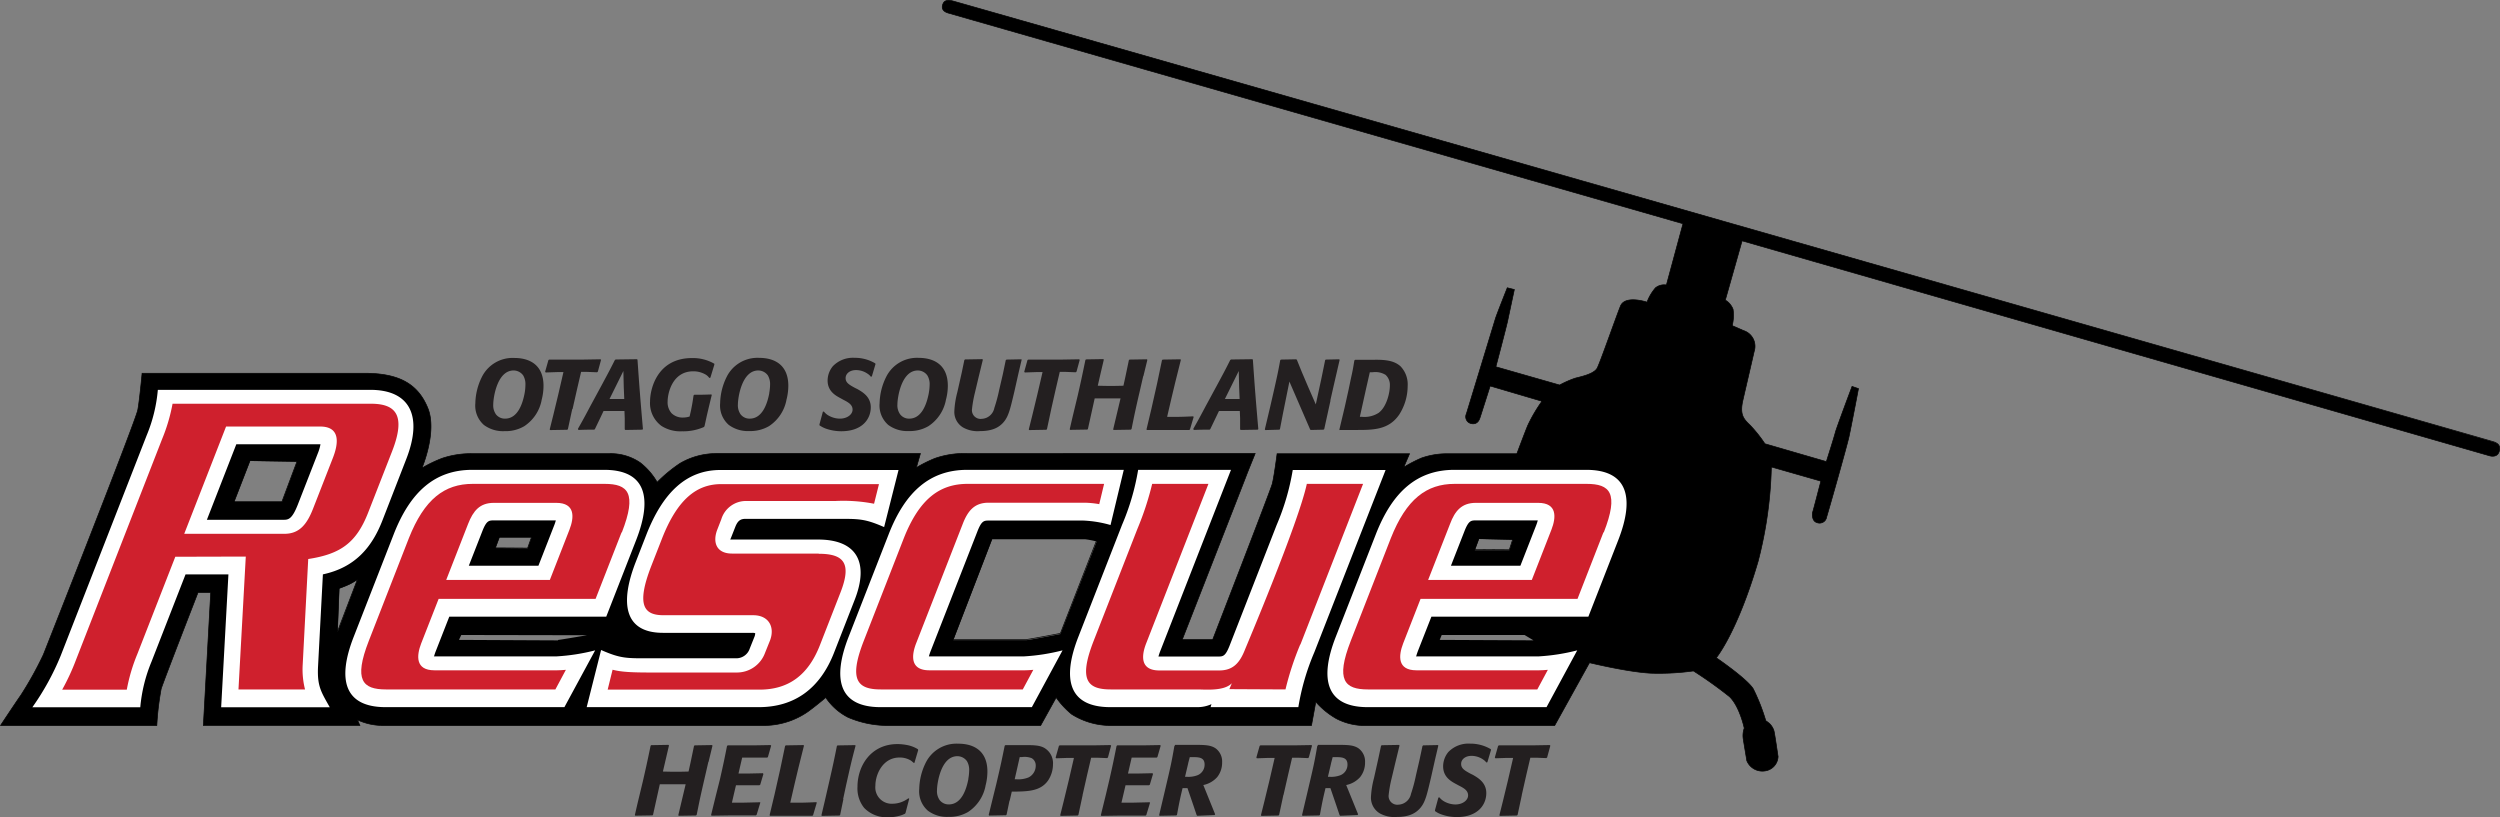
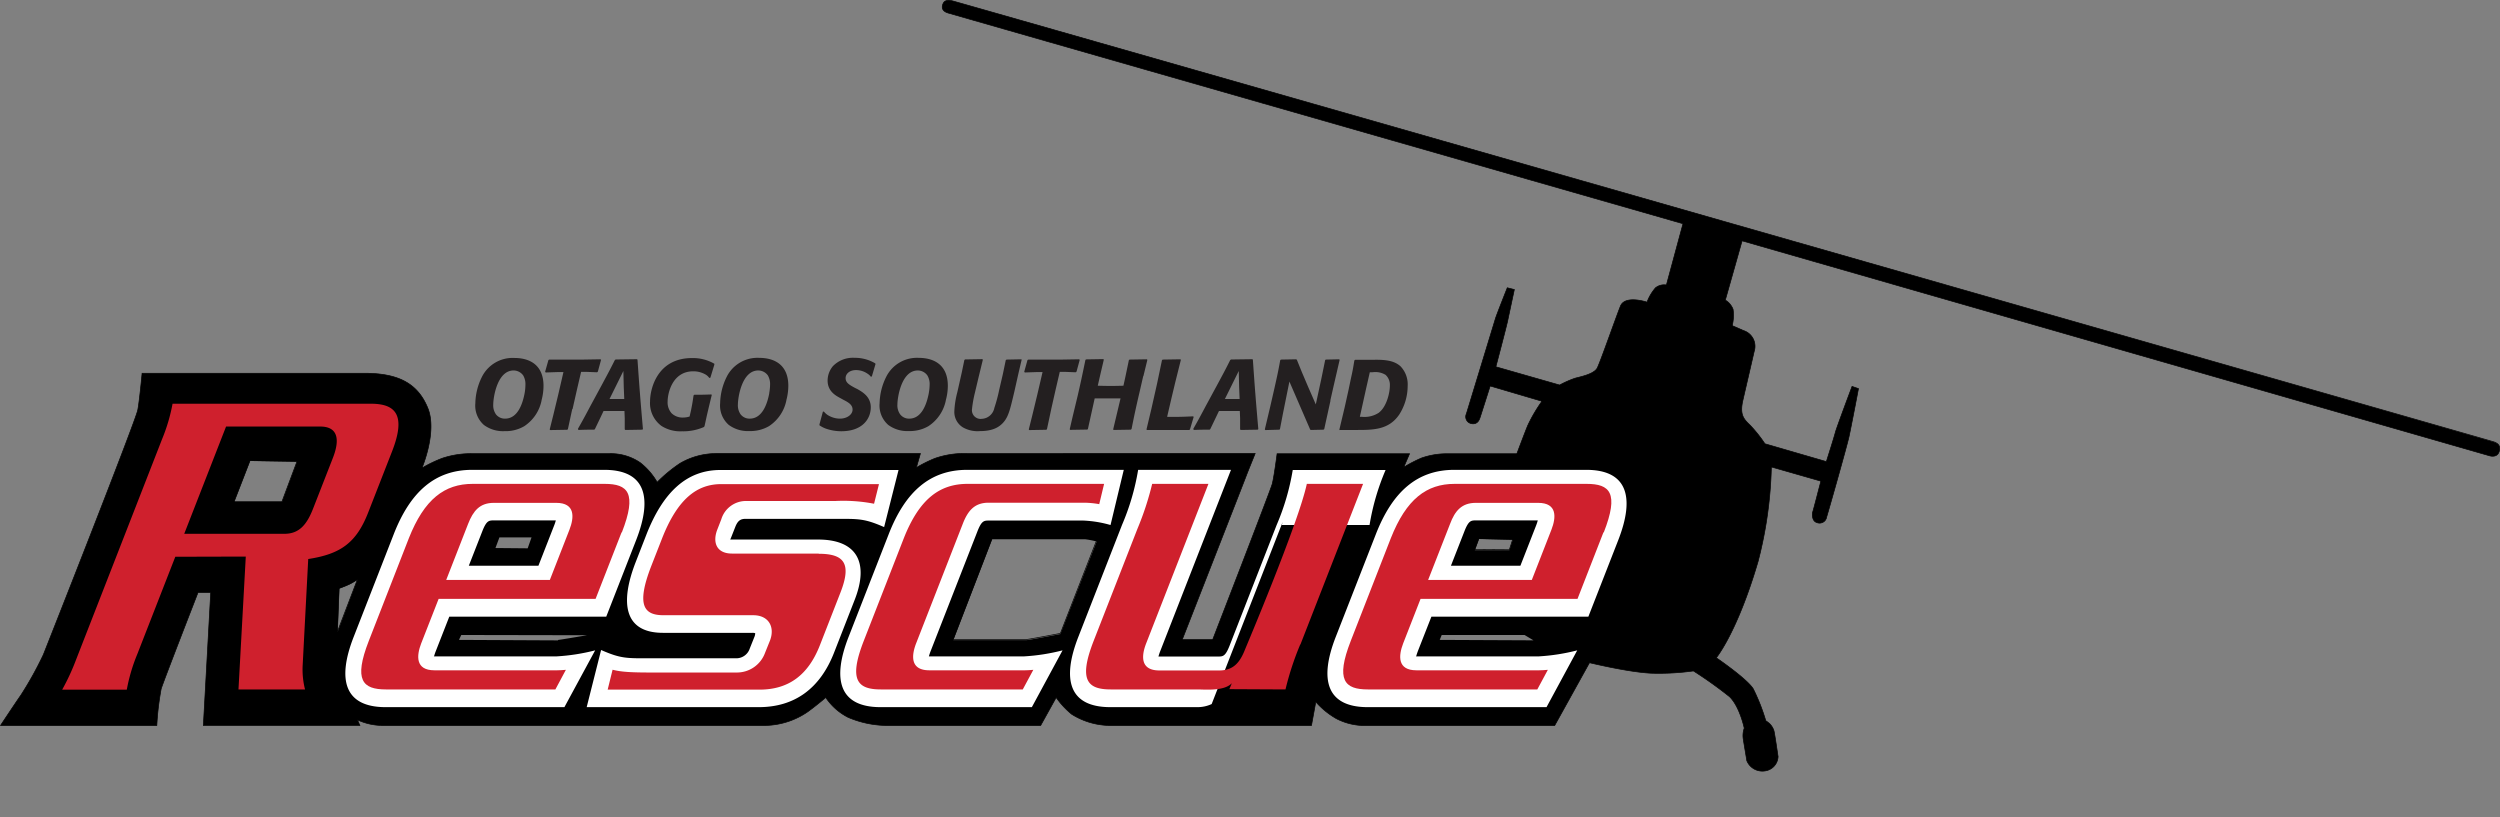
<svg xmlns="http://www.w3.org/2000/svg" id="Layer_1" data-name="Layer 1" viewBox="0 0 509.69 166.58">
  <rect x="0" y="0" width="509.69" height="166.58" fill="#808080" stroke="none" />
  <defs>
    <style>.cls-1{fill:none;stroke:#000;stroke-miterlimit:3.86;stroke-width:0.14px;}.cls-2{fill:#fff;}.cls-3{fill:#cf202d;}.cls-4{fill:#231f20;}</style>
  </defs>
  <path d="M-48.61,128C-50,127.5-361.45,38.4-362.79,38.08s-1.79.13-2,.8c-.31,1,.42,1.48,1.18,1.69l149.76,42.94L-217.23,96a2.82,2.82,0,0,0-2.22.58,9.56,9.56,0,0,0-1.73,2.92s-4.48-1.51-5.42.81c-.82,2-4.26,11.85-4.77,12.69-.71,1.18-3.31,1.7-4.45,2A20.84,20.84,0,0,0-239,116.4l-13-3.72s2.17-8.21,2.43-9.47,1.34-6.28,1.34-6.28l-1.44-.36s-2.18,5.48-2.43,6.31-5.79,19-5.91,19.38a1.42,1.42,0,0,0,1,2c1.42.3,1.74-1.09,1.85-1.41s2-6.26,2-6.26l10.56,3.11a31.45,31.45,0,0,0-2.89,4.92c-.59,1.41-2.23,5.79-2.23,5.79h-14.61a15.65,15.65,0,0,0-4.8.86,27.71,27.71,0,0,0-3.66,1.9l1.19-2.76h-27s-.62,4.79-1,6.18-12.13,31.71-12.13,31.71l-6.21,0s12.62-32.25,13-33.27,1.87-4.67,1.87-4.67H-359.9a18,18,0,0,0-6.48,1,27.28,27.28,0,0,0-3.77,1.88l.83-2.87h-41.61a14.58,14.58,0,0,0-7.4,2,29.74,29.74,0,0,0-4.66,3.85,13.72,13.72,0,0,0-3.47-4,10.57,10.57,0,0,0-6.27-1.83h-28a18.35,18.35,0,0,0-6.08.94,27,27,0,0,0-4.14,2s3.17-7.42,1.2-12.23-5.7-7.1-12.87-7.1H-528s-.53,5.66-.88,7.47c-.45,2.33-18.74,48.63-19.25,49.9a71.44,71.44,0,0,1-4.56,8.22c-1.39,2-4.17,6.21-4.17,6.21H-525a58.63,58.63,0,0,1,.89-7.46c.51-1.65,7.51-19.64,7.51-19.64h2.59l-1.5,27.1h31.91l-.5-1.14a12.26,12.26,0,0,0,4.95,1.14h78.38a15.73,15.73,0,0,0,8.48-2.79c1.9-1.38,3.67-2.91,3.67-2.91a12.08,12.08,0,0,0,4.56,4.05,20.48,20.48,0,0,0,7.48,1.65h31.78l3.16-5.7a16.63,16.63,0,0,0,3.17,3.42,14.91,14.91,0,0,0,7.47,2.28h41.41l.88-4.81a16.33,16.33,0,0,0,4.19,3.42,12.53,12.53,0,0,0,5.06,1.39H-240l7.09-12.79s8.23,2,12.79,2.15a51.38,51.38,0,0,0,8.4-.47,83.93,83.93,0,0,1,7.36,5.25c2.08,2,3,6.42,3,6.42a4.54,4.54,0,0,0-.22,2.12c.13.87.69,4.15.74,4.5a3.43,3.43,0,0,0,3.59,2.11,3.09,3.09,0,0,0,2.79-2.95c-.06-.3-.69-4.79-.86-5.31a3.54,3.54,0,0,0-.9-1.42c-.35-.3-.75-.58-.75-.58a39.76,39.76,0,0,0-2.56-6.5c-1.31-2.09-7.53-6.32-7.53-6.32s4.26-5.13,8.52-19.64a83.72,83.72,0,0,0,2.71-19.27l10.09,2.89s-1.55,6-1.66,6.28-.24,1.83.84,2.17a1.46,1.46,0,0,0,2-1.14c.28-.86,4.11-14.33,4.56-16.37s1.93-9.8,1.93-9.8l-1.31-.45s-3.2,8.51-3.42,9.41-1.82,5.92-1.82,5.92l-12.53-3.64a27.75,27.75,0,0,0-3-3.77c-1.31-1.26-2.17-2.1-1.48-5.12s2.16-9.31,2.29-9.91a3.37,3.37,0,0,0-2.18-4.28c-1.61-.71-2.29-1-2.29-1a8.87,8.87,0,0,0,.17-3.34,3.84,3.84,0,0,0-1.58-1.87L-201.8,87-49.49,130.8s1.5.54,2-.72C-47.21,129.31-47.19,128.41-48.61,128Zm-450.87,12.22h-9.76l3.25-8.36,9.58.15Zm11.33,26.52.35-8.86s1.11-.39,2-.81a12,12,0,0,0,1.7-1Zm33-19.28h6.55l-.79,2.23-6.57-.06Zm11.95,21c-.57,0-20.2-.1-20.2-.1l.47-1,25.64.05S-442.62,168.32-443.2,168.37Zm102.42-1.29s-6.43,1.24-6.94,1.24l-14.91,0,7.92-20.57,18.95,0a17.92,17.92,0,0,1,2.38.46Zm85.33-19.38,6.89.16-.68,2.12-7.05,0Zm-8,20.57.41-1h16.89l1.82,1.09Z" transform="translate(556.97 -37.9)" />
  <path class="cls-1" d="M-528,114s-.53,5.66-.88,7.47c-.45,2.33-18.74,48.63-19.25,49.9a71.44,71.44,0,0,1-4.56,8.22c-1.39,2-4.17,6.21-4.17,6.21H-525a58.63,58.63,0,0,1,.89-7.46c.51-1.65,7.51-19.64,7.51-19.64h2.59l-1.5,27.1h31.91l-.5-1.14a12.26,12.26,0,0,0,4.95,1.14h78.38a15.73,15.73,0,0,0,8.48-2.79c1.9-1.38,3.67-2.91,3.67-2.91a12.08,12.08,0,0,0,4.56,4.05,20.48,20.48,0,0,0,7.48,1.65h31.78l3.16-5.7a16.63,16.63,0,0,0,3.17,3.42,14.91,14.91,0,0,0,7.47,2.28h41.41l.88-4.81a16.33,16.33,0,0,0,4.19,3.42,12.53,12.53,0,0,0,5.06,1.39H-240l7.09-12.79s8.23,2,12.79,2.15a51.38,51.38,0,0,0,8.4-.47,83.93,83.93,0,0,1,7.36,5.25c2.08,2,3,6.42,3,6.42a4.54,4.54,0,0,0-.22,2.12c.13.87.69,4.15.74,4.5a3.43,3.43,0,0,0,3.59,2.11,3.09,3.09,0,0,0,2.79-2.95c-.06-.3-.69-4.79-.86-5.31a3.54,3.54,0,0,0-.9-1.42c-.35-.3-.75-.58-.75-.58a39.76,39.76,0,0,0-2.56-6.5c-1.31-2.09-7.53-6.32-7.53-6.32s4.26-5.13,8.52-19.64a83.72,83.72,0,0,0,2.71-19.27l10.09,2.89s-1.55,6-1.66,6.28-.24,1.83.84,2.17a1.46,1.46,0,0,0,2-1.14c.28-.86,4.11-14.33,4.56-16.37s1.93-9.8,1.93-9.8l-1.31-.45s-3.2,8.51-3.42,9.41-1.82,5.92-1.82,5.92l-12.53-3.64a27.75,27.75,0,0,0-3-3.77c-1.31-1.26-2.17-2.1-1.48-5.12s2.16-9.31,2.29-9.91a3.37,3.37,0,0,0-2.18-4.28c-1.61-.71-2.29-1-2.29-1a8.87,8.87,0,0,0,.17-3.34,3.84,3.84,0,0,0-1.58-1.87L-201.8,87-49.49,130.8s1.5.54,2-.72c.29-.77.31-1.67-1.11-2.12S-361.45,38.4-362.79,38.08s-1.79.13-2,.8c-.31,1,.42,1.48,1.18,1.69l149.76,42.94L-217.23,96a2.82,2.82,0,0,0-2.22.58,9.56,9.56,0,0,0-1.73,2.92s-4.48-1.51-5.42.81c-.82,2-4.26,11.85-4.77,12.69-.71,1.18-3.31,1.7-4.45,2A20.84,20.84,0,0,0-239,116.4l-13-3.72s2.17-8.21,2.43-9.47,1.34-6.28,1.34-6.28l-1.44-.36s-2.18,5.48-2.43,6.31-5.79,19-5.91,19.38a1.42,1.42,0,0,0,1,2c1.42.3,1.74-1.09,1.85-1.41s2-6.26,2-6.26l10.56,3.11a31.45,31.45,0,0,0-2.89,4.92c-.59,1.41-2.23,5.79-2.23,5.79h-14.61a15.65,15.65,0,0,0-4.8.86,27.71,27.71,0,0,0-3.66,1.9l1.19-2.76h-27s-.62,4.79-1,6.18-12.13,31.71-12.13,31.71l-6.21,0s12.62-32.25,13-33.27,1.87-4.67,1.87-4.67H-359.9a18,18,0,0,0-6.48,1,27.28,27.28,0,0,0-3.77,1.88l.83-2.87h-41.61a14.58,14.58,0,0,0-7.4,2,29.74,29.74,0,0,0-4.66,3.85,13.72,13.72,0,0,0-3.47-4,10.57,10.57,0,0,0-6.27-1.83h-28a18.35,18.35,0,0,0-6.08.94,27,27,0,0,0-4.14,2s3.17-7.42,1.2-12.23-5.7-7.1-12.87-7.1Z" transform="translate(556.97 -37.9)" />
-   <path class="cls-2" d="M-491.64,128.47h-17.15l-6,15.4h15.71c.95,0,1.7-.22,2.83-3.1l4.05-10.38a9.19,9.19,0,0,0,.57-1.92ZM-510.4,155h-8.74l-6.94,17.8a31.25,31.25,0,0,0-2.29,9.29h-22a52.53,52.53,0,0,0,5.76-10.47l17.54-44.95a31,31,0,0,0,2.28-9.29h43.31c8.18,0,10.73,5.42,7.34,14.11L-479,144c-2.15,5.52-5.6,9.6-12.14,11l-1,19c-.15,3.82.63,4.94,2.4,8.09h-22.14L-510.4,155Z" transform="translate(556.97 -37.9)" />
  <path class="cls-2" d="M-408.07,147.9h17.88c8,0,10.42,4.75,7.47,12.29l-4.2,10.76c-2.83,7.27-8,11.12-15.35,11.12h-35.09l2.94-11.65c4.09,1.79,5.19,1.69,10.1,1.69h17.5a2.88,2.88,0,0,0,2.71-2l1-2.5A2.14,2.14,0,0,0-403,167a1.48,1.48,0,0,0-.56-.08h-18.24c-8,0-8.8-6.16-5.54-14.5l2.13-5.47c3.37-8.64,8.19-13.23,15.1-13.23h36.33l-2.94,11.64c-4.08-1.78-5.18-1.68-10.09-1.68h-18.16c-1,0-1.59.35-2.1,1.66l-.83,2.11c-.09.22-.16.37-.21.48Z" transform="translate(556.97 -37.9)" />
  <path class="cls-2" d="M-468.53,171.72h25.06a40.88,40.88,0,0,0,7.84-1.23l-6.27,11.58h-36.45c-8.45,0-9.9-5.65-6.52-14.31l8.17-20.94c3.41-8.73,8.47-13.13,16-13.13h26.91c8.45,0,9.9,5.64,6.52,14.31l-6.1,15.62h-32l-2.74,7a10.28,10.28,0,0,0-.36,1.06ZM-443.65,144h-12.76c-.93,0-1.42.13-2.24,2.24l-2.74,7h14.19l3.2-8.19a8.09,8.09,0,0,0,.35-1.06Z" transform="translate(556.97 -37.9)" />
  <path class="cls-2" d="M-367.62,171.72h19.45a40.78,40.78,0,0,0,7.83-1.23l-6.26,11.58h-30.84c-8.45,0-9.91-5.65-6.53-14.31l8.18-20.94c3.4-8.73,8.47-13.13,16-13.13h31.93l-2.7,11.25a23.5,23.5,0,0,0-5.51-.91h-19.4c-.94,0-1.42.13-2.24,2.24l-9.53,24.39a10,10,0,0,0-.35,1.06Z" transform="translate(556.97 -37.9)" />
-   <path class="cls-2" d="M-309.94,181.44a6.84,6.84,0,0,1-3,.63h-17.66c-8.45,0-9.91-5.65-6.53-14.31l8.92-22.86a48.49,48.49,0,0,0,3.28-11.21H-306l-14.44,37a10,10,0,0,0-.35,1.06h12.26c.94,0,1.42-.12,2.25-2.23l9.59-24.59a48.49,48.49,0,0,0,3.28-11.21h18.93L-289,170.86a48.18,48.18,0,0,0-3.27,11.21h-17.89l.18-.63Z" transform="translate(556.97 -37.9)" />
+   <path class="cls-2" d="M-309.94,181.44a6.84,6.84,0,0,1-3,.63h-17.66c-8.45,0-9.91-5.65-6.53-14.31l8.92-22.86a48.49,48.49,0,0,0,3.28-11.21H-306l-14.44,37a10,10,0,0,0-.35,1.06h12.26c.94,0,1.42-.12,2.25-2.23l9.59-24.59a48.49,48.49,0,0,0,3.28-11.21h18.93a48.18,48.18,0,0,0-3.27,11.21h-17.89l.18-.63Z" transform="translate(556.97 -37.9)" />
  <path class="cls-2" d="M-268.3,171.72h25.06a40.66,40.66,0,0,0,7.83-1.23l-6.26,11.58h-36.45c-8.45,0-9.91-5.65-6.53-14.31l8.18-20.94c3.41-8.73,8.47-13.13,16-13.13h26.9c8.45,0,9.91,5.64,6.53,14.31l-6.1,15.62h-32l-2.75,7c-.15.41-.27.76-.35,1.06ZM-243.42,144h-12.76c-.93,0-1.42.13-2.24,2.24l-2.74,7H-247l3.2-8.19a10,10,0,0,0,.35-1.06Z" transform="translate(556.97 -37.9)" />
  <path class="cls-3" d="M-491.7,124.86c4.26,0,3.69,3.59,2.62,6.34l-4.05,10.37c-1.27,3.27-2.83,5.16-5.84,5.16h-20.44l8.53-21.87Zm-15.16,26.51-1.49,27.09h13.57a16.48,16.48,0,0,1-.48-5l1.13-21.59c6.54-1,9.8-3.26,12.22-9.47l4.88-12.49c2.9-7.44.7-9.7-4.33-9.7h-40.43a35.94,35.94,0,0,1-2.14,7.23l-17.55,45a45.49,45.49,0,0,1-2.81,6.06h13.17a35.75,35.75,0,0,1,2.14-7.23l7.75-19.86Z" transform="translate(556.97 -37.9)" />
  <path class="cls-3" d="M-390.07,150.76h-17.66c-3.2,0-4-2.32-3-4.89l.82-2.11a5.25,5.25,0,0,1,5.12-3.72h18.16a32.75,32.75,0,0,1,7.86.56l1-4h-32.17c-5,0-8.94,3.09-12.09,11.17l-2.14,5.47c-3.26,8.37-1.32,10.09,2.53,10.09h18.24c3.18,0,4.47,2.44,3.4,5.19l-1,2.49a6.1,6.1,0,0,1-5.72,4h-17.5c-3.92,0-6.06-.1-7.86-.57l-1,4.06h30.94c5.86,0,9.92-2.88,12.33-9.06l4.2-10.76c2.3-5.9.76-7.88-4.46-7.88Z" transform="translate(556.97 -37.9)" />
  <path class="cls-3" d="M-430.19,146.45c3.14-8.06,1.24-9.9-3.51-9.9h-26.91c-5.71,0-9.84,3.09-13,11.07l-8.17,20.94c-3.14,8.05-1.25,9.9,3.51,9.9h34.53l2.14-4c-.66.06-1.26.1-1.79.1h-25c-3.94,0-3.66-3-2.71-5.48l3.56-9.09h32l5.3-13.57Zm-31.35-1.73c1.05-2.69,2.39-4.3,5.25-4.3h12.72c3.94,0,3.66,3,2.7,5.47l-4,10.25H-466l4.46-11.42Z" transform="translate(556.97 -37.9)" />
  <path class="cls-3" d="M-332.87,140.71l1-4.16H-359.7c-5.71,0-9.84,3.09-13,11.07l-8.17,20.94c-3.14,8.05-1.25,9.9,3.51,9.9h28.91l2.15-4c-.66.06-1.26.1-1.79.1h-19.4c-3.94,0-3.66-3-2.71-5.48l9.52-24.39c1.05-2.69,2.4-4.3,5.26-4.3H-336a18.75,18.75,0,0,1,3.11.29Z" transform="translate(556.97 -37.9)" />
  <path class="cls-3" d="M-291.85,169.31l12.78-32.76h-11.47c-1.71,8-12.46,33.42-12.59,33.74-1.05,2.69-2.39,4.3-5.26,4.3H-320.6c-3.94,0-3.67-3-2.71-5.48l12.71-32.56h-11.47a59.81,59.81,0,0,1-3,9.15L-334,168.56c-3.14,8.05-1.25,9.9,3.51,9.9h17.66c1.55,0,5.43.4,7-1.27l-.5,1.21,11.44.06a59.45,59.45,0,0,1,3-9.15Z" transform="translate(556.97 -37.9)" />
  <path class="cls-3" d="M-230,146.45c3.15-8.06,1.25-9.9-3.5-9.9h-26.91c-5.71,0-9.84,3.09-13,11.07l-8.17,20.94c-3.14,8.05-1.25,9.9,3.51,9.9h34.52l2.15-4c-.66.06-1.26.1-1.79.1h-25c-3.94,0-3.66-3-2.71-5.48l3.55-9.09h32l5.29-13.57Zm-31.34-1.73c1-2.69,2.39-4.3,5.25-4.3h12.71c3.95,0,3.67,3,2.71,5.47l-4,10.25h-21.14l4.47-11.42Z" transform="translate(556.97 -37.9)" />
-   <polygon class="cls-1" points="101.81 109.52 101 111.69 107.57 111.74 108.36 109.52 101.81 109.52 101.81 109.52" />
  <polygon class="cls-1" points="301.51 109.8 300.68 112.03 307.72 112.08 308.4 109.95 301.51 109.8 301.51 109.8" />
  <path class="cls-1" d="M-354.71,147.7l-7.92,20.57,14.91,0c.51,0,6.94-1.24,6.94-1.24l7.4-19a17.92,17.92,0,0,0-2.38-.46l-18.95,0Z" transform="translate(556.97 -37.9)" />
  <path class="cls-1" d="M-487.8,157.84s1.11-.39,2-.81a12,12,0,0,0,1.7-1l-4.08,10.66.35-8.86Z" transform="translate(556.97 -37.9)" />
  <polygon class="cls-1" points="50.97 93.91 47.73 102.28 57.48 102.28 60.55 94.07 50.97 93.91 50.97 93.91" />
  <path class="cls-4" d="M-446.58,119.58a11.5,11.5,0,0,0,.42-3c0-4.56-3.18-5.7-5.92-5.7a7,7,0,0,0-6.67,3.92,12.54,12.54,0,0,0-1.31,5.33,5.24,5.24,0,0,0,1.76,4.42,6.51,6.51,0,0,0,4.2,1.25,7.49,7.49,0,0,0,4-1,8.22,8.22,0,0,0,3.55-5.29ZM-450,118c-.38,2.07-1.36,5.25-4,5.25a2.29,2.29,0,0,1-1.87-.89,3.21,3.21,0,0,1-.54-2c0-1.32.77-6.93,4.15-6.93a2.42,2.42,0,0,1,1.95,1,3.49,3.49,0,0,1,.46,1.93A10.15,10.15,0,0,1-450,118Zm9.76,3.3.93-4.11.81-3.47h1.26l2,.08.16-.14.65-2.39-.12-.12-3.48.06H-445l-.16.1-.67,2.37.1.16,2.35-.08,1.28,0-1.07,4.64-1,4.14-.73,2.92.11.12,3.46-.06.14-.12.88-4.08Zm13.18-10.17-4.4.06-.16.12c-1,2-1.55,3-2.56,4.89l-2.41,4.45c-1.44,2.72-1.68,3.13-2.55,4.67l.08.24c1.48-.06,1.88-.06,3.24-.06l.14-.12,1.1-2.29.66-1.4h4.26l.06,1.5,0,2.25.12.12,3.47-.06.12-.12c-.54-6.25-.69-8.11-1.11-14.15l-.1-.1Zm-2.82,2.33.08,3.38.1,2.4h-3l2.86-5.78Zm17.88,4.86c-1.7.06-2.11.06-3.42.06l-.15.13c-.2,1.39-.26,1.74-.54,3.14l-.27,1.17a4.61,4.61,0,0,1-1.31.21,3.22,3.22,0,0,1-2.36-.88,3.33,3.33,0,0,1-.81-2.35c0-1.8,1-6.2,5.23-6.2a4.94,4.94,0,0,1,2.27.53,2.51,2.51,0,0,1,1,.83l.22-.06.81-2.66,0-.18a8.74,8.74,0,0,0-4.56-1.16c-7.07,0-8.55,6.27-8.55,8.84a5.76,5.76,0,0,0,2.33,5,7.12,7.12,0,0,0,4.19,1.09,10.42,10.42,0,0,0,4.46-.87l.12-.16c.23-1,.43-2,.67-3s.53-2.25.81-3.36l-.1-.15Zm15.33,1.24a11.5,11.5,0,0,0,.42-3c0-4.56-3.18-5.7-5.92-5.7a7,7,0,0,0-6.67,3.92,12.54,12.54,0,0,0-1.31,5.33,5.24,5.24,0,0,0,1.76,4.42,6.51,6.51,0,0,0,4.2,1.25,7.49,7.49,0,0,0,4-1,8.22,8.22,0,0,0,3.55-5.29Zm-3.45-1.56c-.38,2.07-1.36,5.25-4,5.25a2.29,2.29,0,0,1-1.87-.89,3.21,3.21,0,0,1-.54-2c0-1.32.77-6.93,4.15-6.93a2.42,2.42,0,0,1,1.95,1,3.49,3.49,0,0,1,.46,1.93,10.15,10.15,0,0,1-.18,1.72Zm10.28,6.65a5.51,5.51,0,0,0,1.4.69,9.59,9.59,0,0,0,3,.48c4.21,0,6-2.45,6-4.88,0-2.15-1.66-3.1-2.72-3.71l-.49-.24c-1.25-.67-1.92-1.1-1.92-2s.83-1.64,2.13-1.64a4.14,4.14,0,0,1,2.33.73,2.58,2.58,0,0,1,.69.63l.2-.07.75-2.53-.08-.14a8.06,8.06,0,0,0-4.18-1.12,5.68,5.68,0,0,0-4.44,1.71,4.62,4.62,0,0,0-1.07,2.92c0,2.1,1.5,3,2.55,3.56l.67.37c1,.51,1.87,1,1.87,2s-1.12,1.84-2.58,1.84a4.69,4.69,0,0,1-2.35-.65,3.18,3.18,0,0,1-.93-.81l-.2.06-.69,2.56,0,.2Zm25.68-5.09a11.09,11.09,0,0,0,.43-3c0-4.56-3.19-5.7-5.92-5.7a7,7,0,0,0-6.67,3.92,12.55,12.55,0,0,0-1.32,5.33,5.24,5.24,0,0,0,1.76,4.42,6.51,6.51,0,0,0,4.2,1.25,7.46,7.46,0,0,0,4-1,8.22,8.22,0,0,0,3.55-5.29Zm-3.44-1.56c-.39,2.07-1.36,5.25-4,5.25a2.26,2.26,0,0,1-1.86-.89,3.14,3.14,0,0,1-.55-2c0-1.32.77-6.93,4.16-6.93a2.41,2.41,0,0,1,1.94,1,3.41,3.41,0,0,1,.47,1.93,10.15,10.15,0,0,1-.18,1.72Zm18.83-6.85-3,.06-.15.12-.6,2.88-.73,3.14a31.69,31.69,0,0,1-1,3.73,2.74,2.74,0,0,1-2.55,2.21,1.77,1.77,0,0,1-2-2,24.26,24.26,0,0,1,.59-3.32l.77-3.24.85-3.49-.1-.12-3.53.06-.14.12-.54,2.59-.9,4a18.13,18.13,0,0,0-.6,3.77,3.68,3.68,0,0,0,1.76,3.38,6,6,0,0,0,3.47.75c2.43,0,3.87-.69,4.86-1.88s1.32-2.7,2.15-6.2l.81-3.61.67-2.86-.1-.12Zm6.12,10.15.93-4.11.81-3.47h1.26l2,.08.16-.14.65-2.39-.13-.12-3.48.06h-6.87l-.17.1-.66,2.37.1.16,2.35-.08,1.28,0-1.08,4.64-1,4.14-.73,2.92.1.12,3.47-.06.14-.12.87-4.08Zm18.79-6.71.81-3.32-.1-.12-3.55.06-.12.12-.69,3.3-.42,1.91c-2.3.06-2.76.06-5.23,0l.5-2.19.73-3.12-.1-.12-3.53.06-.12.12c-.73,3.53-.93,4.46-1.56,7.22l-1.07,4.44-.57,2.47.08.12,3.51-.06.12-.12,1.38-6.23c1.88,0,2.77,0,5.27,0l-1.5,6.31.08.12,3.53-.06.14-.14c.2-1,.4-2,.61-3,.32-1.48.66-3,1-4.44l.77-3.35Zm10.26,8.34-.1-.15c-2.58.12-3.25.12-5.32.1l.9-3.87.79-3.3,1.11-4.44-.1-.12-3.61.06-.14.12-1,4.78-1.16,5.15-1,4.2.1.1,3.63,0h5l.14-.12.73-2.47Zm12-11.8-4.4.06-.16.12c-1,2-1.54,3-2.56,4.89l-2.41,4.45c-1.44,2.72-1.68,3.13-2.55,4.67l.08.24c1.48-.06,1.88-.06,3.24-.06l.14-.12,1.1-2.29.67-1.4h4.25l.06,1.5,0,2.25.13.12,3.46-.06.12-.12c-.54-6.25-.69-8.11-1.11-14.15l-.1-.1Zm-2.82,2.33.08,3.38.1,2.4h-3l2.86-5.78Zm18.67,6.1.63-2.78,1.27-5.51-.1-.12-2.73.06-.12.1-.75,3.67-1.16,5.37c-.51-1.18-.59-1.36-1.54-3.53l-1.32-3.1-1-2.47-.14-.1-3.11.06-.14.12c-.38,2.09-.53,2.82-1.19,5.76l-.84,3.67-1.11,4.68.1.14,2.86-.08.12-.1.63-3.27,1.3-6.44,3.24,7.48,1,2.31.13.08,2.59-.06.14-.12,1.28-5.82Zm1.9,6,1.59,0h1.39c3.69,0,7,.1,9.21-3.2a10.86,10.86,0,0,0,1.68-5.78,5.31,5.31,0,0,0-1.46-4c-1.52-1.38-3.77-1.36-6-1.32h-3.26l-.15.12c-.3,1.82-.3,1.89-.77,4-.12.63-.26,1.24-.38,1.85l-.81,3.65-1.1,4.62.08.12Zm5.38-8.37.77-3.39h.52a4,4,0,0,1,2.7.53,2.77,2.77,0,0,1,.87,2.21c0,1.34-.61,4.28-2.29,5.53a5.31,5.31,0,0,1-3.38.81h-.45l1.26-5.69Z" transform="translate(556.97 -37.9)" />
-   <path class="cls-4" d="M-412.52,193.25l.81-3.33-.1-.12-3.54.06-.13.13-.69,3.3-.42,1.91c-2.29.06-2.76.06-5.23,0l.51-2.19.73-3.13-.11-.12-3.52.06-.12.13c-.73,3.52-.94,4.46-1.57,7.21l-1.07,4.44-.57,2.47.08.13,3.51-.06.12-.13,1.38-6.22c1.89,0,2.78,0,5.27,0l-1.5,6.3.08.13,3.53-.06.14-.15c.2-1,.41-2,.61-3,.32-1.48.67-3,1-4.44l.77-3.34Zm10.61,8.33-.11-.12-3.3.08h-2.43l.52-2.25.31-1.3h4.78l.16-.1.65-2.19-.1-.16-2.71.06h-2.27l.75-3.24h5.1l.15-.12.66-2.32-.12-.12-3.42.06h-5.31l-.15.13c-.56,2.83-.69,3.46-1.44,6.79L-411,200l-1,4.07.1.13,3.81-.06h5.23l.15-.13.75-2.47Zm11.47,0-.1-.14c-2.58.12-3.25.12-5.31.1l.89-3.87.79-3.31,1.11-4.44-.1-.12-3.61.06-.14.13-1,4.78-1.16,5.15-1,4.19.1.11,3.63,0h5l.14-.13.73-2.47Zm5.37-.79.61-2.86c.83-3.69,1-4.52,1.92-8l-.08-.12-3.61.06-.12.13c-.58,2.91-.79,3.89-1.5,7l-1,4.36-.65,2.75.08.13,3.59-.07.14-.1.67-3.26Zm13.46-.06-.16-.08a5.61,5.61,0,0,1-1.83.91,5.4,5.4,0,0,1-1.37.2,3.33,3.33,0,0,1-3.53-3.67c0-2.31,1.5-5.75,4.92-5.75a4.31,4.31,0,0,1,2.33.63c.19.14.37.3.55.46l.16,0,.77-2.61-.06-.17a6.45,6.45,0,0,0-2.31-.87,9.93,9.93,0,0,0-1.86-.18c-5.37,0-8.15,4.38-8.15,8.72a6.33,6.33,0,0,0,1.36,4.29,6.4,6.4,0,0,0,4.92,1.91,8.33,8.33,0,0,0,2.78-.45c.22-.08.41-.18.61-.26l.12-.16.75-2.88Zm15.53-2.51a11.56,11.56,0,0,0,.42-3c0-4.57-3.18-5.7-5.92-5.7a7,7,0,0,0-6.67,3.91,12.54,12.54,0,0,0-1.31,5.33,5.24,5.24,0,0,0,1.76,4.42,6.46,6.46,0,0,0,4.2,1.26,7.49,7.49,0,0,0,4-1,8.25,8.25,0,0,0,3.55-5.29Zm-3.45-1.57c-.38,2.07-1.36,5.25-4,5.25a2.29,2.29,0,0,1-1.87-.89,3.15,3.15,0,0,1-.54-2c0-1.32.77-6.94,4.15-6.94a2.41,2.41,0,0,1,1.95,1,3.44,3.44,0,0,1,.46,1.92,9.94,9.94,0,0,1-.18,1.72Zm8.41,4.5.43-1.86h.83c2.51-.06,5.05-.1,6.57-2.27a6,6,0,0,0,1-3.28,3.61,3.61,0,0,0-1.82-3.39c-1-.53-2.21-.55-4.22-.53l-1.88,0-1.79,0-.14.13c-.61,3-.79,3.89-1.72,7.84l-.59,2.39-.95,3.87.1.13,3.42-.07.13-.12.6-2.88Zm1.73-7.5.32-1.41h.53a3.86,3.86,0,0,1,1.92.24,1.69,1.69,0,0,1,.81,1.46,2.66,2.66,0,0,1-1.45,2.45,5.46,5.46,0,0,1-2.42.39h-.42l.71-3.13Zm13.14,6.31.93-4.12.81-3.46h1.26l2,.08.17-.14.64-2.4-.12-.12-3.48.06h-6.88l-.16.11-.67,2.37.1.16,2.36-.08,1.27,0-1.07,4.64-1,4.13-.73,2.92.1.13,3.46-.07.15-.12.87-4.07Zm13.76,1.62-.1-.12-3.3.08h-2.44l.53-2.25.3-1.3h4.79l.16-.1.65-2.19-.1-.16-2.72.06H-327l.75-3.24h5.11l.14-.12.67-2.32-.12-.12-3.43.06h-5.31l-.14.13c-.57,2.83-.69,3.46-1.44,6.79l-.77,3.26-1,4.07.1.13,3.81-.06h5.23l.14-.13.75-2.47Zm5.07-11.72-.12.13c-.51,2.93-.69,3.83-1.5,7.27l-.61,2.6-1,4.23.1.13,3.4-.07.14-.12c.49-2.67.63-3.34,1.14-5.45l1,0,1.2,3.51.67,2,.14.13,3.53-.15.1-.16-1-2.47-1.41-3.49a5.2,5.2,0,0,0,2.83-1.62,4.7,4.7,0,0,0,1-3,3.31,3.31,0,0,0-1.3-2.84c-1-.69-2.13-.73-4.36-.73l-3.93,0Zm2.69,3.65.33-1.25.51,0c1.25,0,2.51,0,2.51,1.5a2.32,2.32,0,0,1-1.42,2.18,5.2,5.2,0,0,1-2.21.33l-.36,0,.64-2.72Zm19.44,6.45.94-4.12.81-3.46h1.25l2,.08.16-.14.65-2.4-.12-.12-3.49.06H-300l-.16.11-.67,2.37.1.16,2.35-.08,1.28,0-1.07,4.64-1,4.13-.73,2.92.1.13,3.47-.07.14-.12.87-4.07Zm7-10.1-.12.13c-.51,2.93-.69,3.83-1.5,7.27l-.61,2.6-1,4.23.11.13,3.4-.07.14-.12c.49-2.67.63-3.34,1.14-5.45l1,0,1.2,3.51.67,2,.14.13,3.53-.15.1-.16-1-2.47-1.42-3.49a5.19,5.19,0,0,0,2.84-1.62,4.7,4.7,0,0,0,1-3,3.31,3.31,0,0,0-1.3-2.84c-1-.69-2.13-.73-4.36-.73l-3.93,0Zm2.69,3.65.33-1.25.51,0c1.25,0,2.51,0,2.51,1.5a2.32,2.32,0,0,1-1.42,2.18,5.2,5.2,0,0,1-2.21.33l-.36,0,.64-2.72Zm21.78-3.71-3,.06-.14.13-.61,2.87-.73,3.15a30.78,30.78,0,0,1-1,3.73,2.74,2.74,0,0,1-2.55,2.21,1.77,1.77,0,0,1-2-2,24.66,24.66,0,0,1,.59-3.33l.77-3.24.85-3.49-.1-.12-3.53.06-.14.13-.55,2.59-.89,4a18.37,18.37,0,0,0-.61,3.77,3.71,3.71,0,0,0,1.77,3.39,6.08,6.08,0,0,0,3.46.75c2.44,0,3.87-.69,4.87-1.89s1.32-2.69,2.15-6.2l.81-3.61.67-2.86-.1-.12Zm-.53,13.5a4.92,4.92,0,0,0,1.4.69,9.32,9.32,0,0,0,3,.49c4.21,0,6-2.45,6-4.89,0-2.14-1.67-3.1-2.72-3.71l-.49-.24c-1.25-.67-1.92-1.09-1.92-2s.83-1.64,2.13-1.64a4.22,4.22,0,0,1,2.33.73,3,3,0,0,1,.69.63l.2-.06.75-2.53-.08-.15a8.18,8.18,0,0,0-4.18-1.11,5.71,5.71,0,0,0-4.44,1.7,4.62,4.62,0,0,0-1.07,2.92c0,2.11,1.5,3,2.55,3.57l.67.36c1,.51,1.87,1,1.87,2s-1.12,1.85-2.58,1.85a4.77,4.77,0,0,1-2.35-.65,3.33,3.33,0,0,1-.93-.81l-.2.06-.69,2.55,0,.2Zm17.64-3.34.93-4.12.81-3.46h1.26l2,.08.17-.14.65-2.4-.13-.12-3.48.06h-6.87l-.17.11-.67,2.37.11.16,2.35-.08,1.27,0-1.07,4.64-1,4.13-.73,2.92.1.13,3.46-.07.15-.12.87-4.07Z" transform="translate(556.97 -37.9)" />
</svg>